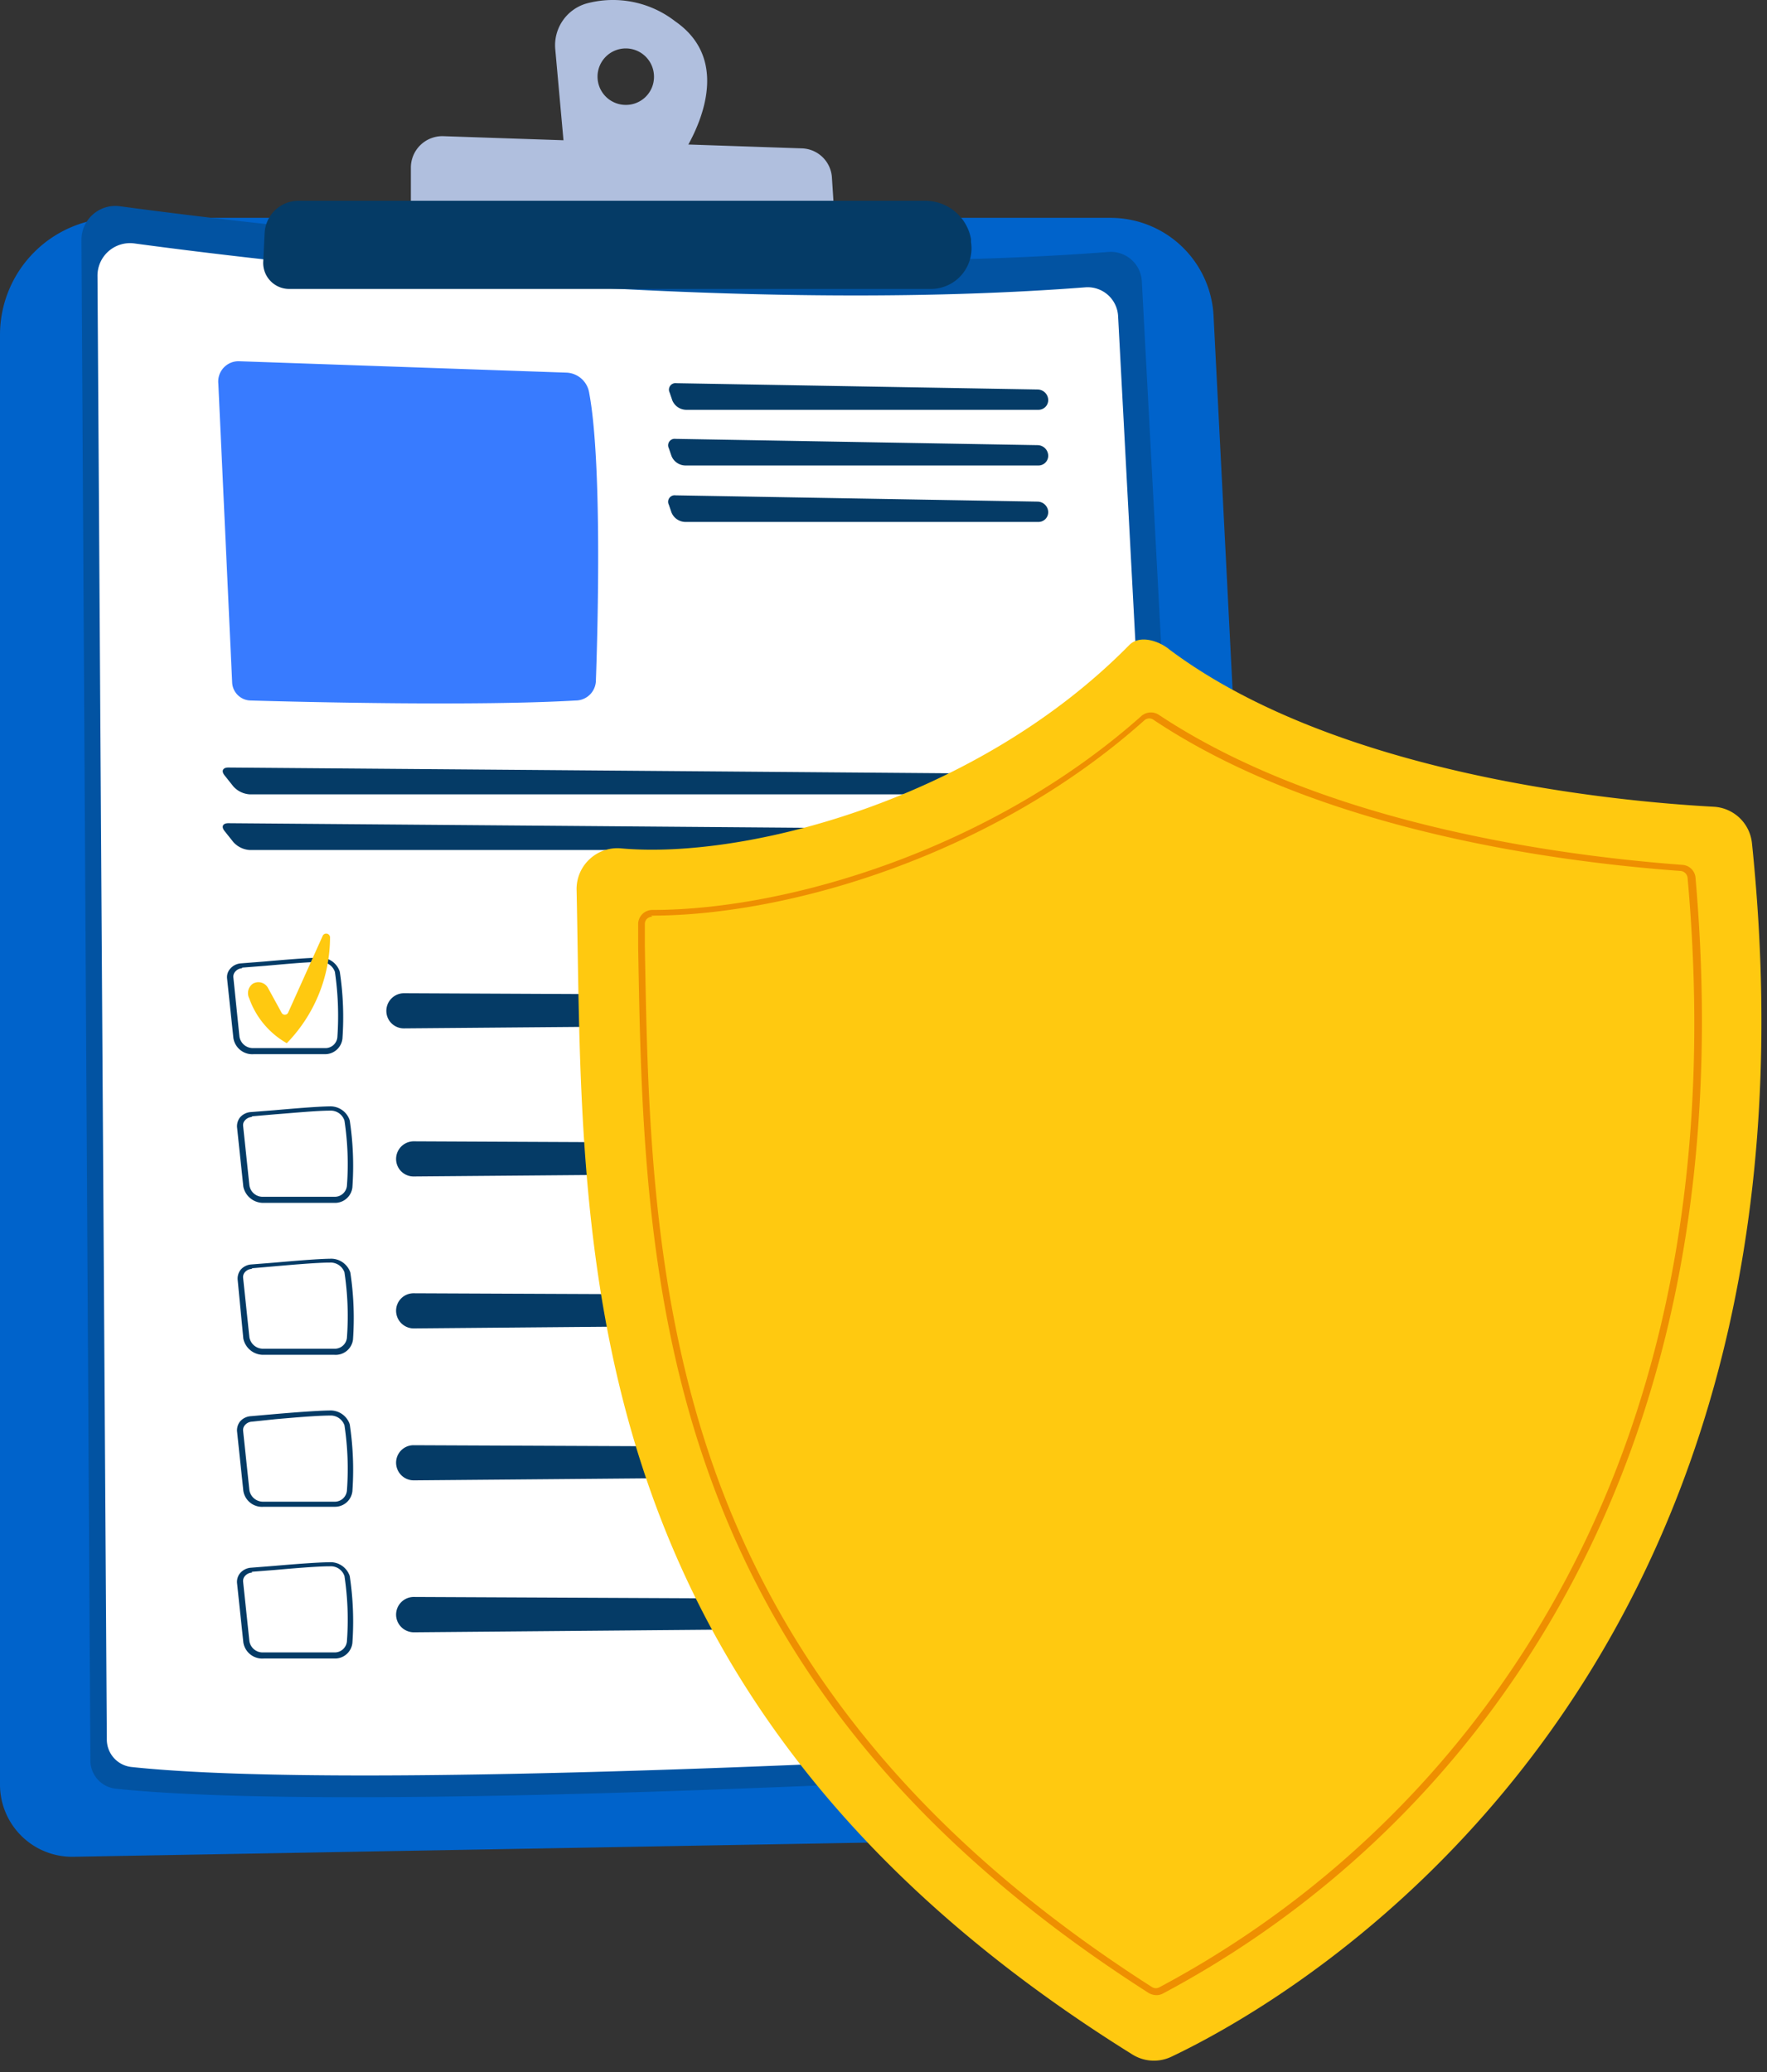
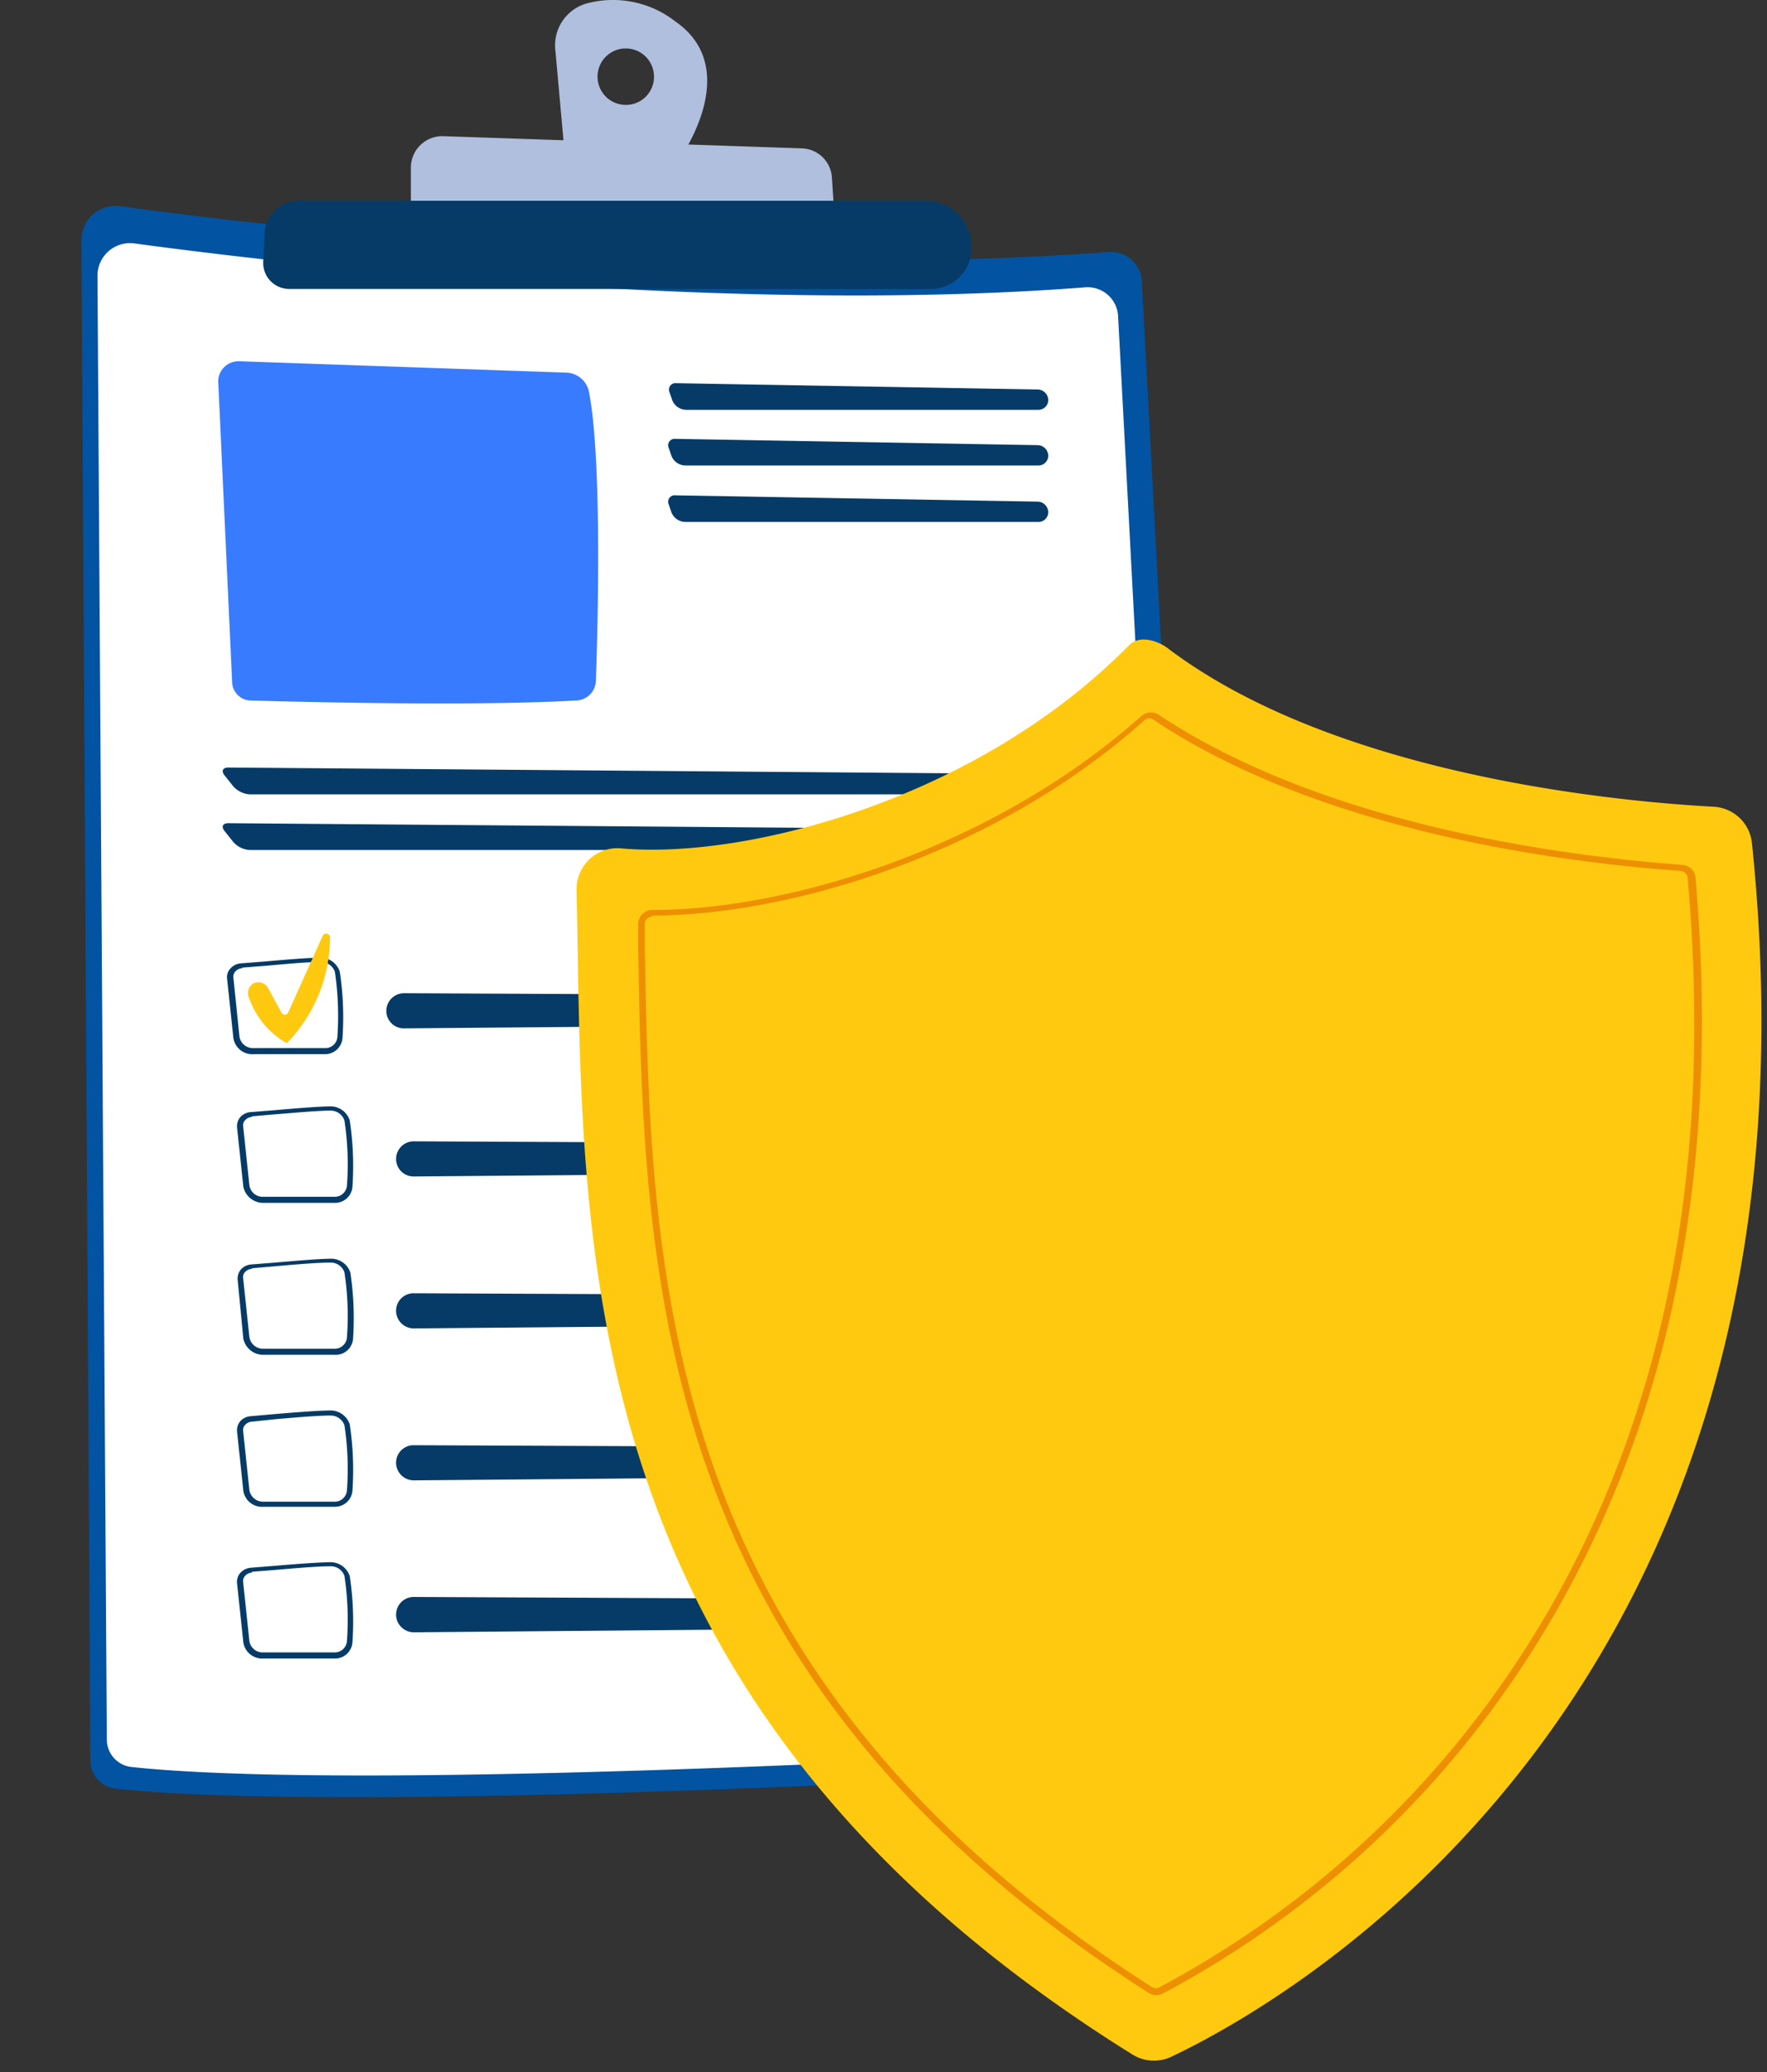
<svg xmlns="http://www.w3.org/2000/svg" width="87" height="102" viewBox="0 0 87 102">
  <rect x="0" y="0" width="87" height="102" fill="#333333" stroke="none" />
  <g fill-rule="nonzero" fill="none">
-     <path d="M0 16.484a5.76 5.76 0 0 1 5.75-5.76h48.93a5.08 5.08 0 0 1 5.07 4.81l3.61 70.94a3.74 3.74 0 0 1-3.67 3.93l-56.08 1A3.553 3.553 0 0 1 0 87.855v-71.37z" fill="#0063CB" />
    <path d="M4.01 11.824a1.67 1.67 0 0 1 1.9-1.67c6.68.9 29.65 3.71 48.65 2.25a1.53 1.53 0 0 1 1.66 1.46l3.79 71.25a1.78 1.78 0 0 1-1.67 1.87c-8 .47-40.89 2.3-52.63 1.07a1.4 1.4 0 0 1-1.26-1.39l-.44-74.84z" fill="#0253A2" />
    <path d="M4.8 13.604a1.602 1.602 0 0 1 1.82-1.62c6.43.87 28.54 3.57 46.82 2.16a1.5 1.5 0 0 1 1.61 1.41l3.64 68.57a1.72 1.72 0 0 1-1.57 1.86c-7.69.45-39.35 2.21-50.65 1a1.36 1.36 0 0 1-1.21-1.35l-.46-72.03z" fill="#FFF" />
    <path d="m10.75 18.894.68 14.7c.021.49.42.88.91.89 2.72.08 11.21.28 16 0a1 1 0 0 0 1-1c.1-2.76.3-10.79-.33-14.14a1.18 1.18 0 0 0-1.12-1l-16.09-.56a1 1 0 0 0-1.05 1.11z" fill="#387BFF" />
    <path d="M51.12 20.174a.48.48 0 0 0 .49-.5.53.53 0 0 0-.51-.5l-17.8-.31a.32.32 0 0 0-.33.46l.13.38a.75.75 0 0 0 .67.47h17.35zM33.26 21.604a.32.32 0 0 0-.33.46l.13.38a.75.75 0 0 0 .67.47h17.39a.48.48 0 0 0 .49-.5.53.53 0 0 0-.51-.5l-17.84-.31zM33.26 24.384a.32.32 0 0 0-.33.46l.13.38a.75.75 0 0 0 .67.47h17.39a.48.48 0 0 0 .49-.49.53.53 0 0 0-.51-.51l-17.84-.31zM52.8 39.104a.47.47 0 0 0 .47-.5.54.54 0 0 0-.54-.49l-41.49-.33c-.27 0-.36.17-.18.39l.43.54c.208.232.5.372.81.39h40.5zM11.24 40.524c-.27 0-.36.17-.18.39l.43.54c.208.232.5.372.81.39h40.5a.47.47 0 0 0 .47-.5.54.54 0 0 0-.54-.49l-41.49-.33zM16.47 59.214h-3.49a1 1 0 0 1-1-.8l-.31-2.93a.71.71 0 0 1 .15-.48.77.77 0 0 1 .54-.26l1.14-.09c.93-.08 2.08-.18 2.72-.19a1 1 0 0 1 1 .69 15 15 0 0 1 .13 3.3.86.86 0 0 1-.88.76zm-4.06-4.23a.49.49 0 0 0-.35.17.34.34 0 0 0-.09.27l.31 2.93a.66.66 0 0 0 .69.56h3.49a.6.6 0 0 0 .62-.53 14.3 14.3 0 0 0-.12-3.22.71.71 0 0 0-.71-.49c-.64 0-1.78.11-2.7.18l-1.15.1.01.03zM19.53 57.274a.86.86 0 0 0 .85.64l32.28-.27a.67.67 0 0 0 .65-.67.65.65 0 0 0-.65-.64l-32.29-.15a.87.87 0 0 0-.84 1.09zM16.47 66.694h-3.49a1 1 0 0 1-1-.8l-.28-2.91a.71.71 0 0 1 .15-.48.77.77 0 0 1 .54-.26l1.14-.09c.93-.08 2.08-.18 2.72-.19a1 1 0 0 1 1 .68 15.09 15.09 0 0 1 .13 3.3.86.86 0 0 1-.91.75zm-4.06-4.23a.48.48 0 0 0-.35.16.37.37 0 0 0-.09.28l.31 2.93a.68.68 0 0 0 .69.56h3.49a.6.6 0 0 0 .62-.53 14.43 14.43 0 0 0-.12-3.23.72.72 0 0 0-.72-.48c-.63 0-1.77.1-2.69.18l-1.15.1.01.03zM19.53 64.744a.87.87 0 0 0 .85.65l32.28-.28a.65.65 0 0 0 .65-.66.67.67 0 0 0-.65-.65l-32.29-.14a.86.86 0 0 0-.84 1.08zM16.47 74.174h-3.49a.93.93 0 0 1-1-.79l-.31-2.93a.71.71 0 0 1 .15-.48.77.77 0 0 1 .54-.26l1.14-.1c.93-.08 2.08-.17 2.72-.18a1 1 0 0 1 1 .68 15.06 15.06 0 0 1 .13 3.3.86.86 0 0 1-.88.76zm-4.06-4.19a.49.49 0 0 0-.35.17.37.37 0 0 0-.09.28l.31 2.93a.68.68 0 0 0 .69.56h3.49a.6.6 0 0 0 .62-.54 14.37 14.37 0 0 0-.12-3.22.72.72 0 0 0-.72-.48c-.63 0-1.77.1-2.69.18l-1.14.12zM19.53 72.224a.87.87 0 0 0 .85.65l32.28-.28a.65.65 0 0 0 .65-.67.66.66 0 0 0-.65-.64l-32.29-.14a.86.86 0 0 0-.84 1.08zM16.47 81.644h-3.49a.94.94 0 0 1-1-.8l-.31-2.92a.68.68 0 0 1 .15-.48.78.78 0 0 1 .54-.27l1.14-.09c.93-.08 2.08-.17 2.72-.18a1 1 0 0 1 1 .68 15 15 0 0 1 .13 3.3.86.86 0 0 1-.88.76zm-4.06-4.23a.49.49 0 0 0-.35.17.37.37 0 0 0-.09.28l.31 2.93a.66.66 0 0 0 .69.55h3.49a.6.6 0 0 0 .62-.54 14.37 14.37 0 0 0-.12-3.22.71.71 0 0 0-.72-.48c-.63 0-1.77.1-2.69.18l-1.15.09.01.04zM19.53 79.704a.88.88 0 0 0 .85.65l32.28-.28a.65.65 0 0 0 .65-.67.66.66 0 0 0-.65-.64l-32.29-.15a.87.87 0 0 0-.84 1.09zM15.98 51.894h-3.49a.94.94 0 0 1-1-.8l-.31-2.93a.62.62 0 0 1 .15-.47.76.76 0 0 1 .53-.27l1.15-.09c.92-.08 2.07-.18 2.72-.19a1 1 0 0 1 1 .69 15 15 0 0 1 .13 3.3.86.86 0 0 1-.88.76zm-4.06-4.23a.47.47 0 0 0-.34.17.37.37 0 0 0-.09.28l.3 2.92a.67.67 0 0 0 .7.56h3.49a.59.59 0 0 0 .63-.53 15 15 0 0 0-.12-3.22.73.73 0 0 0-.72-.49c-.64 0-1.78.11-2.7.19l-1.15.09v.03zM19.05 49.984c.1.38.447.644.84.64l32.29-.27a.67.67 0 0 0 .65-.67.66.66 0 0 0-.66-.64l-32.28-.15a.87.87 0 0 0-.84 1.09z" fill="#053B66" />
    <path d="M12.45 48.424a.54.54 0 0 1 .74.2l.68 1.24a.18.18 0 0 0 .31 0l1.71-3.8a.19.19 0 0 1 .36.08 7.5 7.5 0 0 1-2.13 5.21 4.12 4.12 0 0 1-1.85-2.21.57.57 0 0 1 .18-.72z" fill="#FFC910" />
    <path d="M33.25 1.054a5 5 0 0 0-4.38-.88 2.14 2.14 0 0 0-1.53 2.26l.46 5.1 5.55.45s3.37-4.52-.1-6.93zm-2.44 4.11a1.39 1.39 0 1 1 1.39-1.38 1.38 1.38 0 0 1-1.39 1.38z" fill="#B0BFDE" />
    <path d="M28.36 5.384a.14.14 0 0 1-.14-.12l-.1-.81a.13.13 0 0 1 .12-.14.13.13 0 0 1 .15.12l.07.81a.13.13 0 0 1-.12.14h.02zm-.15-1.58a.13.13 0 0 1-.09-.13l-.06-.61a2.06 2.06 0 0 1 1.42-2.16 4.11 4.11 0 0 1 2-.09.14.14 0 0 1 0 .27 3.82 3.82 0 0 0-1.9.07 1.78 1.78 0 0 0-1.27 1.88v.62a.12.12 0 0 1-.12.14l.02.01zM20.23 10.824v-2.56a1.55 1.55 0 0 1 1.61-1.56l17.65.6a1.53 1.53 0 0 1 1.47 1.43l.16 2.46-20.89-.37z" fill="#B0BFDE" />
    <path d="M26.81 7.664h-.76a.13.13 0 0 1-.14-.13.14.14 0 0 1 .14-.14h.76a.13.13 0 0 1 .13.14.13.13 0 0 1-.13.13zM21.18 9.984a.13.13 0 0 1-.13-.13v-1c0-.8.65-1.45 1.45-1.45h2.79a.13.13 0 0 1 .13.14.13.13 0 0 1-.13.13H22.5a1.19 1.19 0 0 0-1.19 1.18v1a.13.13 0 0 1-.13.13z" fill="#B0BFDE" />
    <path d="M13.03 11.464a1.67 1.67 0 0 1 1.66-1.58h30.87a2.29 2.29 0 0 1 2.25 1.89v.15a2 2 0 0 1-1.94 2.3H14.24a1.28 1.28 0 0 1-1.28-1.34l.07-1.42z" fill="#053B66" />
    <path d="M29.03 42.294a2 2 0 0 1 1.56-.53c6.11.55 17.51-2.39 25-10 .51-.53 1.46-.23 2 .22 8.28 6.19 22 7.47 26.79 7.73a2 2 0 0 1 1.88 1.8c4.34 41.88-22.93 57.05-28.58 59.73a2 2 0 0 1-1.93-.11c-28.18-17.55-27-40.38-27.36-57.3a2 2 0 0 1 .64-1.54z" fill="#FFC910" />
    <path d="M56.93 98.215a.763.763 0 0 1-.38-.11c-10.81-6.91-17.85-15.12-21.54-25.26-3.29-9-3.45-18.17-3.59-26.26v-1.08a.7.7 0 0 1 .7-.71c6.68 0 16.72-3 24.08-9.55a.71.71 0 0 1 .85-.06c8.09 5.37 19.63 6.93 25.78 7.39a.69.69 0 0 1 .65.63c1.43 16.34-2 30.17-10.11 41.08a48.44 48.44 0 0 1-16.11 13.85.653.653 0 0 1-.33.08zm-24.81-53.09a.39.39 0 0 0-.27.11.351.351 0 0 0-.1.26v1.08c.14 8.06.3 17.2 3.57 26.16 3.66 10 10.66 18.22 21.41 25.09a.36.36 0 0 0 .36 0 48.27 48.27 0 0 0 16-13.75c8.08-10.85 11.46-24.6 10-40.86a.38.38 0 0 0-.34-.34c-6.19-.45-17.79-2-25.94-7.43a.36.36 0 0 0-.45 0c-7.43 6.65-17.55 9.63-24.3 9.63l.06.05z" fill="#EE8F01" />
    <path d="M45.41 63.694a3.67 3.67 0 0 1 5.06 1.38l4.71 8.44a1.18 1.18 0 0 0 2.1-.09l11.68-26a1.3 1.3 0 0 1 2.49.56 51.32 51.32 0 0 1-14.94 35.72s-7-2.72-12.64-15.1a3.86 3.86 0 0 1 1.54-4.91z" fill="#FFC910" />
  </g>
</svg>